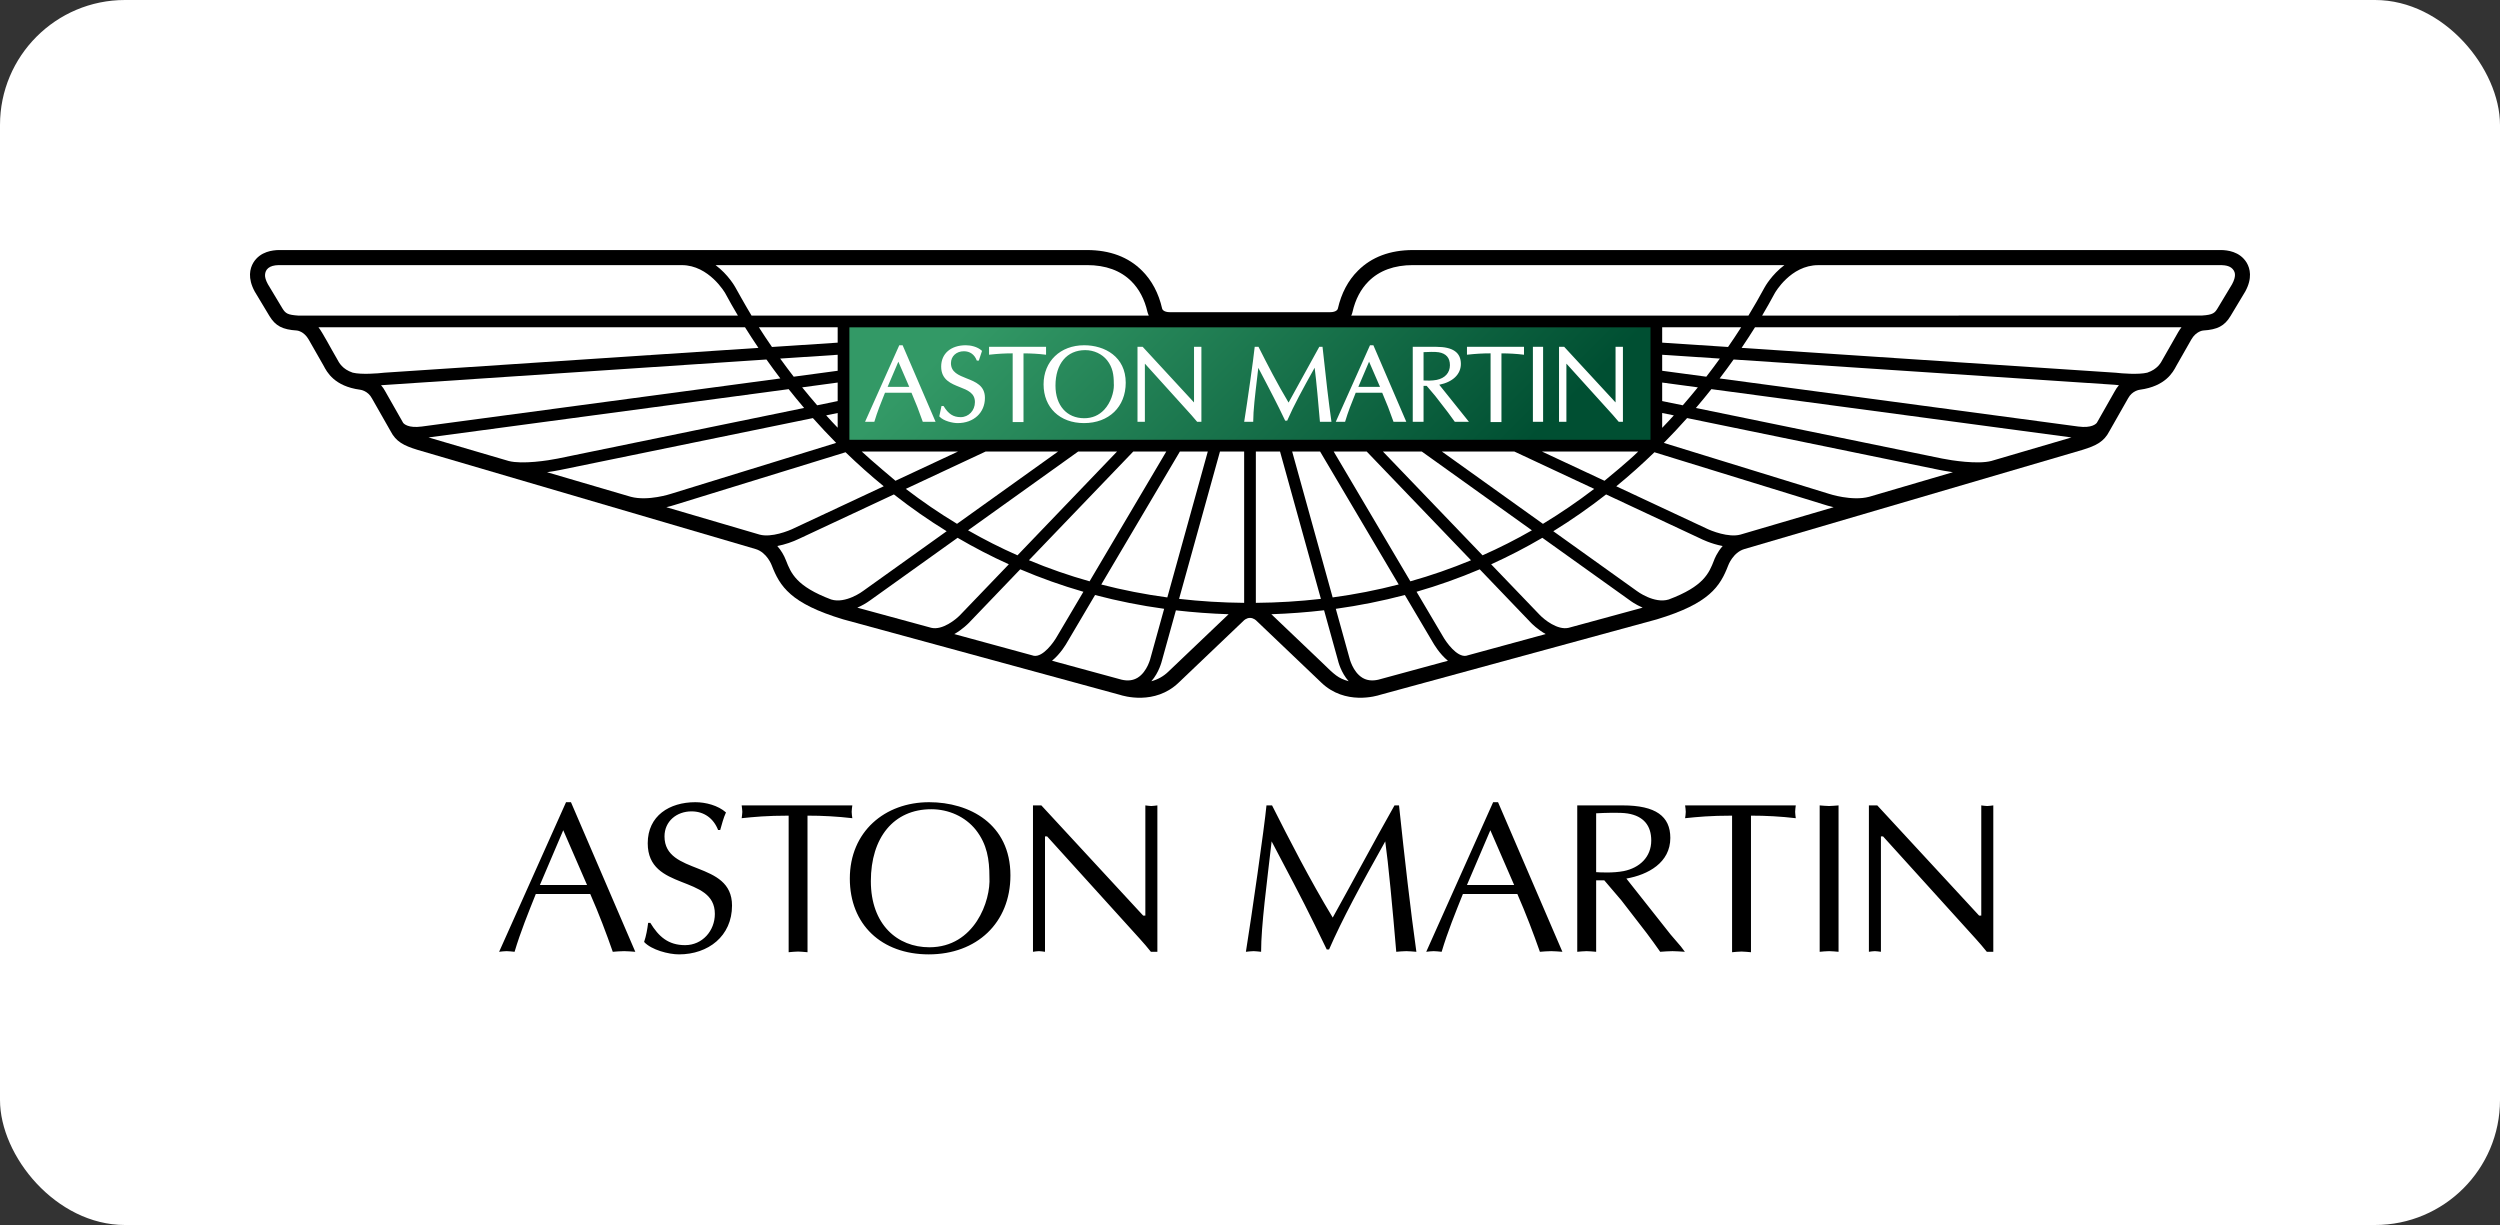
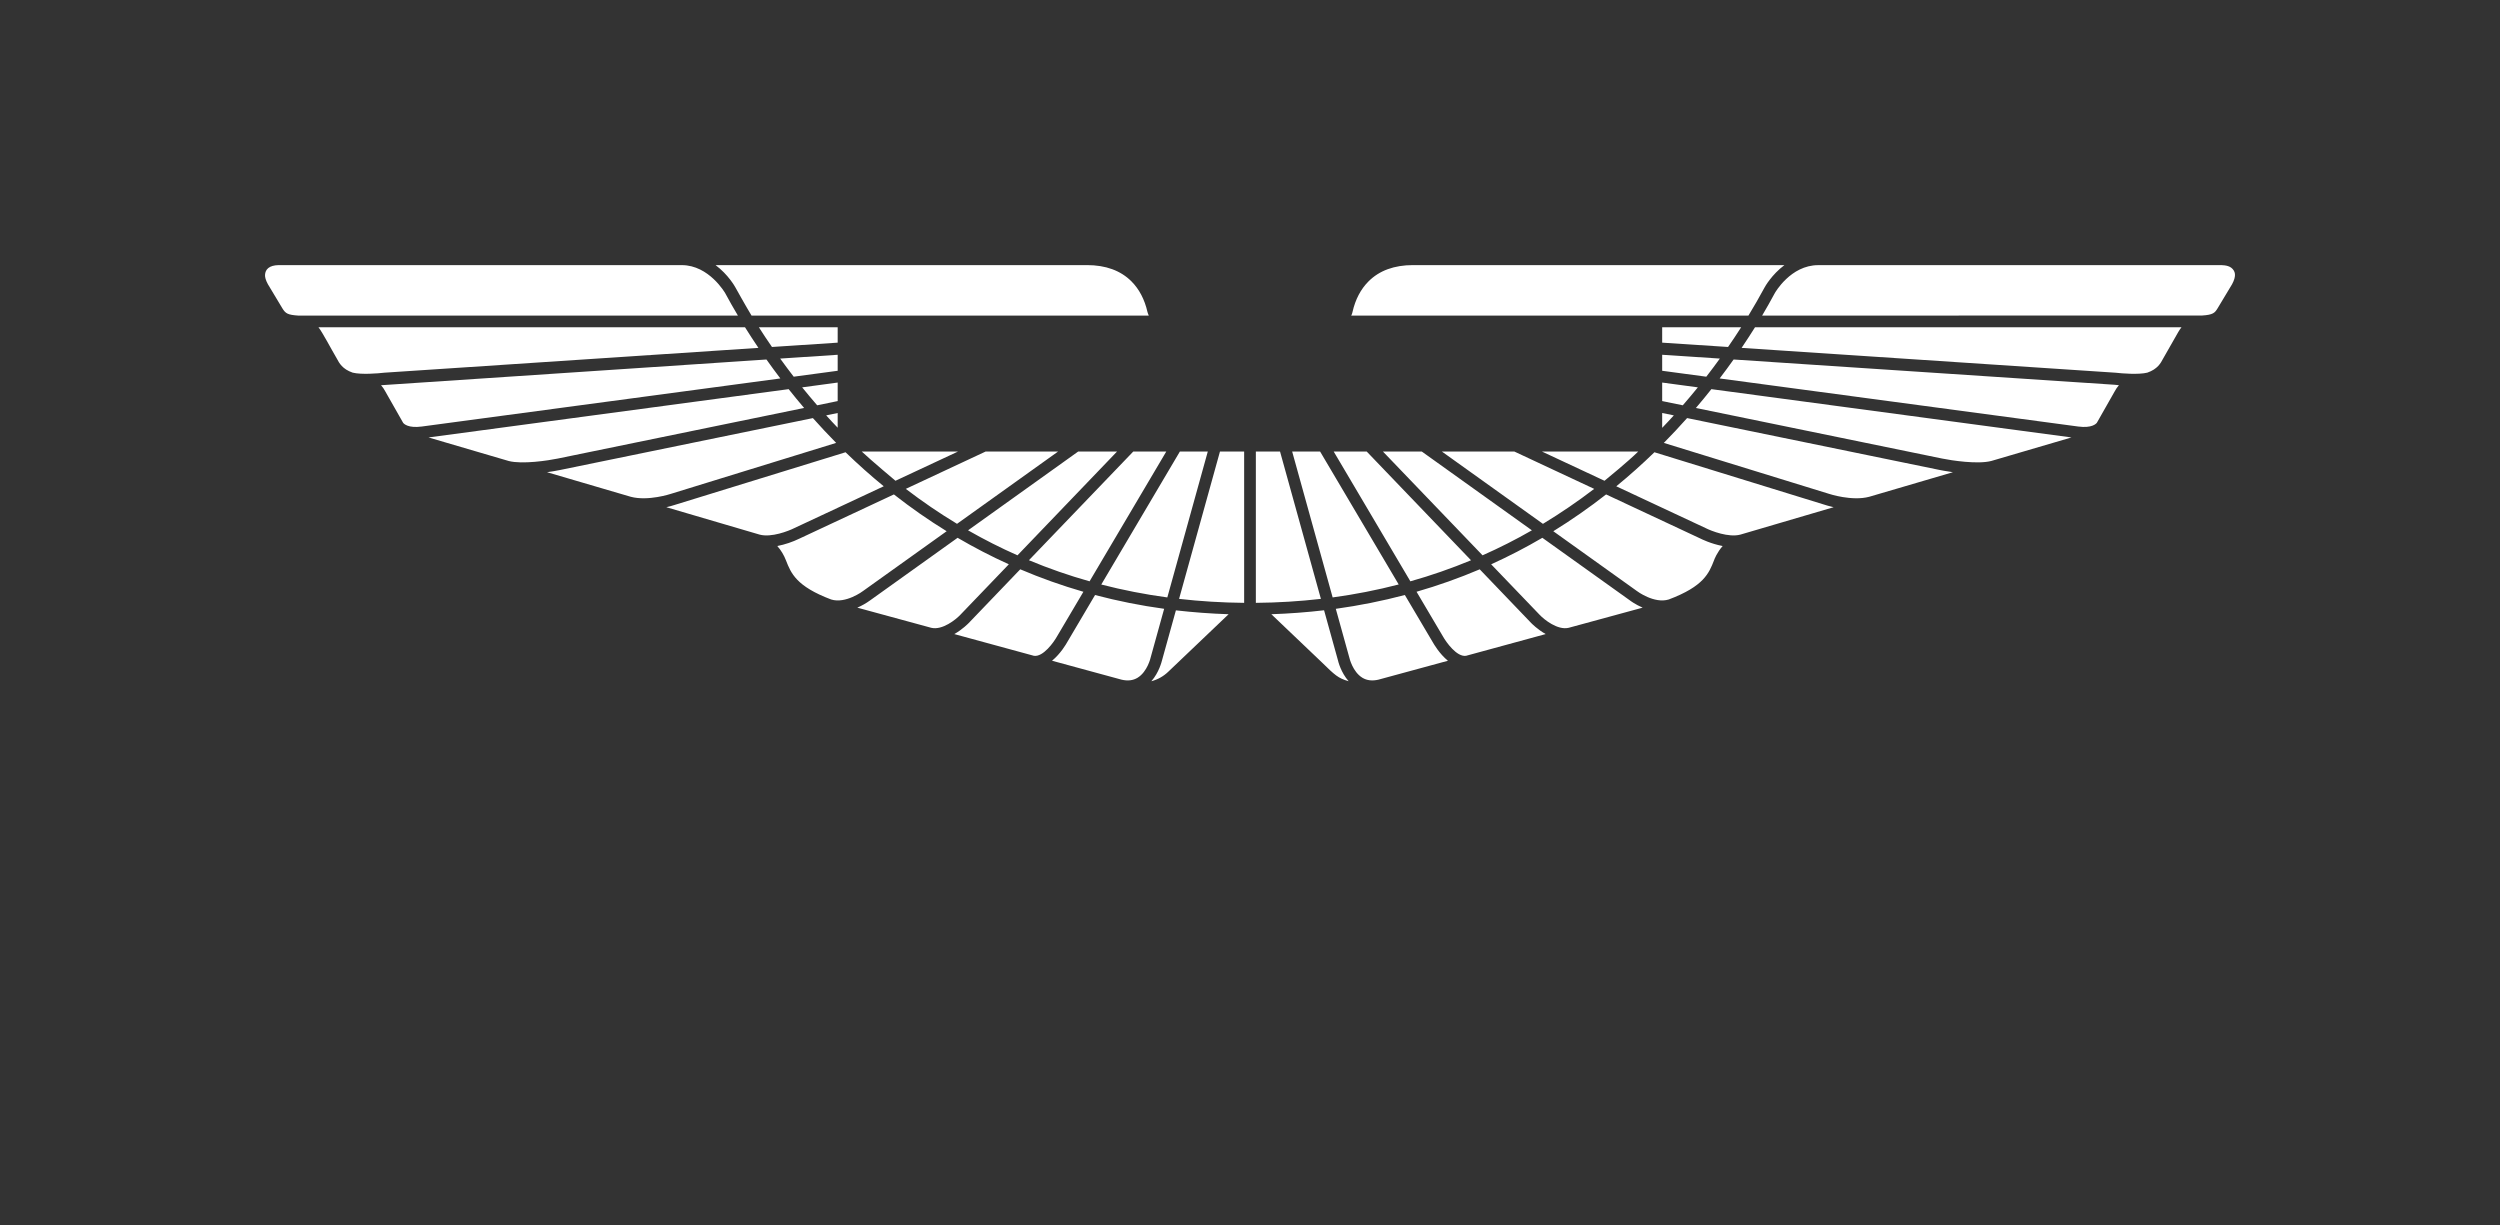
<svg xmlns="http://www.w3.org/2000/svg" width="100" height="49" viewBox="0 0 100 49" fill="none">
  <rect x="0" y="0" width="100" height="49" fill="#333333" stroke="none" />
-   <rect width="100" height="49" rx="5" fill="white" />
  <g clip-path="url(#clip0_4184_26645)">
-     <path d="M50 24.716C49.853 24.716 49.746 24.825 49.745 24.828C49.738 24.833 47.15 27.302 47.15 27.302C46.195 28.223 44.928 27.837 44.792 27.792C44.792 27.792 33.727 24.775 33.726 24.774C31.614 24.138 31.195 23.451 30.871 22.617C30.871 22.617 30.684 22.098 30.224 21.962C30.224 21.962 16.698 17.993 16.697 17.993C16.145 17.823 15.841 17.667 15.624 17.247C15.624 17.247 14.881 15.941 14.879 15.937C14.714 15.624 14.416 15.591 14.399 15.588C13.375 15.45 13.076 14.88 12.949 14.637L12.345 13.578C12.157 13.25 11.887 13.222 11.879 13.221C11.297 13.184 11.02 13.038 10.779 12.643C10.779 12.643 10.19 11.662 10.187 11.658C9.897 11.122 9.997 10.739 10.131 10.511C10.413 10.045 10.929 10.01 11.136 10.002H43.48C44.395 10.002 45.136 10.28 45.682 10.828C46.075 11.219 46.346 11.73 46.486 12.345C46.489 12.36 46.527 12.488 46.803 12.488H53.196C53.473 12.488 53.511 12.36 53.514 12.345C53.654 11.73 53.924 11.219 54.317 10.828C54.864 10.28 55.604 10.002 56.52 10.002H88.864C89.071 10.009 89.587 10.045 89.869 10.511C90.002 10.739 90.103 11.122 89.812 11.657C89.81 11.662 89.22 12.643 89.22 12.643C88.98 13.038 88.703 13.184 88.121 13.221C88.113 13.222 87.843 13.25 87.654 13.578L87.051 14.637C86.924 14.88 86.624 15.45 85.601 15.588C85.584 15.591 85.286 15.624 85.121 15.937C85.118 15.941 84.376 17.247 84.376 17.247C84.159 17.667 83.855 17.823 83.304 17.993C83.303 17.993 69.776 21.962 69.776 21.962C69.317 22.098 69.129 22.616 69.129 22.616C68.806 23.451 68.386 24.137 66.274 24.774C66.273 24.775 55.208 27.792 55.208 27.792C55.072 27.837 53.805 28.222 52.85 27.302C52.85 27.302 50.262 24.832 50.255 24.827C50.254 24.825 50.147 24.716 50 24.716L50 24.716Z" fill="black" />
    <path d="M54.101 12.476C54.215 11.975 54.431 11.565 54.742 11.254C55.172 10.823 55.771 10.604 56.519 10.604H71.377C70.867 10.986 70.598 11.469 70.581 11.502C70.376 11.881 70.162 12.255 69.938 12.623H54.049C54.082 12.566 54.102 12.476 54.101 12.476ZM89.283 11.369L88.703 12.334C88.594 12.512 88.527 12.593 88.082 12.621L70.485 12.624C70.66 12.328 70.829 12.028 70.992 11.725C70.997 11.716 71.621 10.606 72.727 10.606L88.847 10.604C89.016 10.612 89.236 10.63 89.352 10.822C89.366 10.848 89.399 10.902 89.399 10.998C89.399 11.084 89.372 11.205 89.283 11.369ZM87.131 13.281L86.516 14.359C86.433 14.518 86.303 14.765 85.893 14.906C85.55 14.992 84.867 14.938 84.631 14.909L69.664 13.915C69.857 13.628 70.037 13.352 70.2 13.091H87.26C87.216 13.147 87.172 13.209 87.131 13.281ZM84.587 15.656C84.59 15.651 83.998 16.694 83.875 16.91C83.844 16.951 83.676 17.134 83.128 17.061L68.786 15.138C68.983 14.881 69.169 14.626 69.344 14.38L84.579 15.39C84.601 15.393 84.665 15.4 84.757 15.408C84.691 15.484 84.633 15.567 84.587 15.656ZM79.654 18.438C79.114 18.581 78.058 18.419 77.691 18.343L67.836 16.319C68.052 16.065 68.259 15.814 68.455 15.566L82.858 17.498L79.654 18.438ZM74.769 19.871C74.076 20.056 73.171 19.757 73.163 19.754L73.152 19.751C73.152 19.751 73.151 19.75 73.15 19.75L66.553 17.716C66.872 17.393 67.182 17.062 67.484 16.723L77.597 18.801C77.619 18.805 77.826 18.847 78.117 18.888L74.769 19.871ZM69.616 21.384C69.148 21.511 68.457 21.241 68.228 21.125C68.228 21.125 66.463 20.299 64.651 19.452C65.179 19.02 65.688 18.565 66.177 18.09L73.018 20.2C73.031 20.204 73.155 20.245 73.346 20.288L69.616 21.384ZM68.56 22.415C68.361 22.926 68.153 23.452 66.75 23.979C66.17 24.159 65.481 23.647 65.476 23.641C65.473 23.638 63.911 22.521 62.132 21.249C62.863 20.798 63.568 20.306 64.244 19.777L68.023 21.545C68.044 21.556 68.434 21.753 68.906 21.841C68.681 22.098 68.578 22.363 68.56 22.415ZM63.273 24.969L62.747 25.112C62.303 25.218 61.762 24.779 61.589 24.596C61.589 24.596 60.739 23.712 59.646 22.572C60.347 22.255 61.031 21.901 61.694 21.512L65.198 24.017C65.212 24.029 65.412 24.179 65.706 24.306C64.928 24.518 63.273 24.969 63.273 24.969ZM58.642 26.232C58.272 26.29 57.843 25.683 57.718 25.457L56.662 23.67C57.522 23.423 58.366 23.123 59.189 22.773L61.249 24.922C61.268 24.94 61.496 25.176 61.827 25.363L58.642 26.232ZM55.135 27.187C54.886 27.244 54.675 27.219 54.495 27.11C54.107 26.873 53.978 26.328 53.971 26.296L53.432 24.353C54.363 24.224 55.286 24.04 56.194 23.8L57.312 25.691C57.351 25.758 57.577 26.154 57.917 26.43L55.135 27.187ZM52.861 26.482C52.861 26.482 51.363 25.053 50.854 24.569C51.568 24.544 52.272 24.492 52.963 24.411L53.514 26.398C53.529 26.467 53.639 26.903 53.946 27.249C53.523 27.129 53.395 27.004 52.861 26.482ZM50.234 24.114V18.06H51.201L52.836 23.955C51.985 24.053 51.118 24.106 50.234 24.114ZM47.163 23.955L48.799 18.06H49.766V24.114C48.88 24.106 48.014 24.052 47.163 23.955ZM46.734 26.866C46.544 27.05 46.309 27.183 46.053 27.25C46.361 26.902 46.468 26.465 46.485 26.398L47.036 24.414C47.727 24.493 48.431 24.546 49.144 24.569C48.573 25.112 46.734 26.866 46.734 26.866ZM46.028 26.293C46.028 26.299 45.901 26.867 45.503 27.11C45.323 27.219 45.113 27.245 44.864 27.187L42.081 26.429C42.421 26.152 42.651 25.757 42.69 25.684C42.689 25.686 43.161 24.887 43.802 23.801C44.712 24.041 45.635 24.225 46.566 24.352L46.028 26.293ZM41.357 26.232L38.172 25.363C38.503 25.175 38.732 24.938 38.749 24.921C38.749 24.921 39.66 23.971 40.81 22.772C41.633 23.123 42.476 23.423 43.336 23.671L42.283 25.453C42.156 25.683 41.726 26.29 41.357 26.232ZM37.251 25.112L34.292 24.306C34.474 24.228 34.646 24.13 34.806 24.014C34.803 24.016 36.459 22.832 38.304 21.512C38.968 21.901 39.652 22.255 40.353 22.572L38.41 24.596C38.237 24.779 37.695 25.218 37.251 25.112ZM33.245 23.979C31.848 23.452 31.639 22.927 31.44 22.418C31.359 22.207 31.242 22.011 31.092 21.841C31.401 21.78 31.7 21.679 31.982 21.542C31.978 21.543 33.872 20.659 35.756 19.777C36.431 20.307 37.135 20.799 37.866 21.249L34.528 23.636C34.517 23.647 33.825 24.161 33.245 23.979ZM30.384 21.384C30.243 21.342 28.674 20.881 26.653 20.288C26.766 20.263 26.877 20.233 26.987 20.197C26.981 20.2 32.53 18.488 33.822 18.09C34.312 18.565 34.821 19.019 35.349 19.451L31.777 21.122C31.541 21.241 30.852 21.511 30.384 21.384ZM25.234 19.872C24.116 19.544 22.998 19.216 21.881 18.888C22.056 18.864 22.23 18.835 22.403 18.8C22.402 18.801 29.543 17.334 32.516 16.724C32.818 17.062 33.128 17.393 33.446 17.716L26.842 19.752C26.827 19.757 25.927 20.055 25.234 19.872ZM20.349 18.44C19.28 18.124 18.211 17.811 17.141 17.498L31.546 15.566C31.742 15.813 31.948 16.064 32.164 16.318L22.308 18.343C21.942 18.419 20.89 18.581 20.349 18.44ZM16.872 17.061C16.328 17.134 16.157 16.954 16.125 16.912L15.408 15.65C15.363 15.563 15.307 15.482 15.242 15.409C15.334 15.4 30.658 14.38 30.658 14.38C30.839 14.636 31.025 14.889 31.214 15.138L16.872 17.061ZM14.107 14.906C13.696 14.765 13.566 14.518 13.482 14.359C13.231 13.932 12.9 13.293 12.738 13.09H29.8C29.974 13.368 30.153 13.643 30.337 13.915L15.368 14.908C15.133 14.937 14.45 14.992 14.107 14.906ZM11.922 12.623C11.511 12.593 11.424 12.544 11.294 12.332C11.296 12.333 10.758 11.44 10.716 11.369C10.626 11.205 10.597 11.084 10.601 10.998C10.611 10.779 10.76 10.61 11.152 10.604L27.273 10.605C28.364 10.605 29.007 11.725 29.007 11.725C29.17 12.028 29.34 12.328 29.516 12.623H11.922ZM43.479 10.604C44.229 10.604 44.827 10.823 45.257 11.254C45.568 11.565 45.783 11.975 45.898 12.476C45.898 12.476 45.921 12.562 45.951 12.624H30.062C29.819 12.225 29.419 11.502 29.419 11.502C29.402 11.47 29.133 10.986 28.622 10.604L43.479 10.604ZM66.487 13.706V13.09H69.647C69.477 13.356 69.302 13.619 69.122 13.879L66.487 13.706ZM66.487 14.831V14.191L68.794 14.343C68.624 14.58 68.442 14.821 68.252 15.068L66.487 14.831ZM66.487 16.043V15.302L67.914 15.494C67.723 15.731 67.521 15.97 67.312 16.212C66.944 16.136 66.66 16.078 66.487 16.043ZM66.487 16.52L66.953 16.615C66.801 16.784 66.645 16.95 66.487 17.114V16.52ZM61.675 18.06H65.53C65.138 18.45 64.21 19.206 64.18 19.231C63.242 18.791 62.328 18.366 61.675 18.06ZM57.673 18.06H60.571L63.767 19.555C63.11 20.058 62.426 20.525 61.718 20.954C60.175 19.85 58.55 18.687 57.673 18.06ZM55.316 18.06H56.87L61.276 21.213C60.636 21.581 59.977 21.914 59.302 22.213C57.851 20.702 56.103 18.88 55.316 18.06ZM53.347 18.06H54.667L58.841 22.411C58.05 22.739 57.24 23.021 56.415 23.253L53.347 18.06ZM52.803 18.06L55.948 23.379C55.078 23.604 54.196 23.777 53.306 23.897L51.686 18.06H52.803V18.06ZM47.196 18.06H48.312L46.693 23.897C45.803 23.777 44.921 23.605 44.051 23.381C45.229 21.389 46.801 18.727 47.196 18.06ZM45.332 18.06H46.652L43.583 23.253C42.758 23.021 41.948 22.739 41.157 22.409C42.831 20.666 44.845 18.567 45.332 18.06ZM43.129 18.06H44.683L40.699 22.213C40.023 21.914 39.363 21.58 38.722 21.213C40.634 19.845 42.627 18.418 43.129 18.06ZM35.819 19.231C35.784 19.202 34.86 18.427 34.468 18.06H38.323L35.819 19.231ZM39.428 18.06H42.325L38.281 20.953C37.572 20.525 36.889 20.058 36.232 19.555C37.75 18.844 39.156 18.187 39.428 18.06ZM33.507 16.52V17.109C33.351 16.947 33.197 16.782 33.047 16.615C33.232 16.576 33.386 16.545 33.507 16.52ZM33.507 15.302V16.043L32.687 16.212C32.483 15.976 32.282 15.736 32.086 15.494L33.507 15.302ZM33.507 14.191V14.831L31.748 15.068C31.564 14.829 31.384 14.588 31.207 14.343L33.507 14.191ZM33.507 13.706L30.879 13.879C30.699 13.62 30.524 13.357 30.355 13.09H33.507V13.706Z" fill="white" />
-     <path d="M33.983 17.592L33.976 17.585V13.092H66.02V17.587C66.019 17.59 66.018 17.59 66.017 17.591L33.983 17.592Z" fill="url(#paint0_linear_4184_26645)" />
-     <path d="M36.105 13.81H35.971L34.602 16.872H34.973L34.979 16.854C35.09 16.482 35.232 16.125 35.371 15.782L35.4 15.71H36.459C36.622 16.086 36.771 16.468 36.905 16.855L36.911 16.872H37.423L36.105 13.81ZM35.504 15.476C35.532 15.408 35.891 14.567 35.934 14.467C35.976 14.567 36.342 15.408 36.371 15.476H35.504ZM37.571 16.654L37.582 16.666C37.744 16.842 38.109 16.924 38.305 16.924C38.947 16.924 39.397 16.51 39.397 15.916C39.397 15.423 39.024 15.277 38.663 15.135C38.343 15.007 38.038 14.89 38.038 14.526C38.038 14.249 38.256 14.05 38.555 14.05C38.794 14.05 38.974 14.176 39.065 14.406L39.072 14.423H39.153L39.281 14.036L39.267 14.023C39.093 13.866 38.824 13.81 38.633 13.81C38.034 13.81 37.647 14.144 37.647 14.663C37.647 15.192 38.042 15.345 38.389 15.483C38.702 15.605 38.997 15.721 38.997 16.084C38.997 16.421 38.746 16.686 38.426 16.686C38.133 16.686 37.938 16.56 37.749 16.251L37.741 16.239H37.66L37.571 16.654ZM41.815 13.873H39.562V14.189L39.591 14.186C39.895 14.151 40.201 14.134 40.507 14.134V16.882H40.94V14.135C41.246 14.135 41.538 14.152 41.811 14.186L41.842 14.19V13.873H41.815ZM43.367 13.81C42.412 13.81 41.743 14.454 41.743 15.374C41.743 16.302 42.393 16.924 43.359 16.924C44.357 16.924 45.029 16.274 45.029 15.308C45.029 14.273 44.194 13.81 43.367 13.81ZM44.167 16.39C43.955 16.615 43.688 16.729 43.37 16.729C42.671 16.729 42.219 16.218 42.219 15.426C42.219 14.549 42.676 14.005 43.41 14.005C43.756 14.005 44.083 14.158 44.285 14.412C44.507 14.695 44.552 14.991 44.552 15.344C44.553 15.363 44.555 15.385 44.555 15.405C44.555 15.693 44.437 16.101 44.167 16.39ZM48.03 13.873H47.761V16.093H47.756C47.741 16.075 45.707 13.873 45.707 13.873H45.5V16.872H45.795V14.551H45.801C45.817 14.569 47.655 16.603 47.655 16.603L47.886 16.872H48.056V13.873H48.03ZM52.878 13.873H52.771L52.045 15.19C52.045 15.19 51.585 16.028 51.543 16.103C51.095 15.356 50.691 14.569 50.347 13.887L50.34 13.873H50.188L50.185 13.898C50.142 14.341 49.884 16.146 49.772 16.842L49.766 16.872H50.129V16.846C50.129 16.424 50.204 15.794 50.284 15.126L50.332 14.713C50.383 14.811 50.947 15.882 51.163 16.323L51.407 16.826H51.489L51.495 16.809C51.746 16.233 52.101 15.575 52.586 14.709C52.654 15.225 52.745 16.257 52.795 16.848L52.798 16.872H53.258L53.254 16.843C53.15 16.115 53.037 15.152 52.904 13.899L52.902 13.873H52.878V13.873ZM54.935 13.81H54.8L53.431 16.872H53.804L53.809 16.854C53.92 16.478 54.063 16.12 54.203 15.775C54.203 15.775 54.22 15.732 54.228 15.709H55.288C55.451 16.085 55.6 16.468 55.734 16.855L55.74 16.872H56.252L54.935 13.81ZM54.333 15.476C54.361 15.408 54.72 14.567 54.763 14.467L55.201 15.476H54.333ZM57.57 15.39C58.111 15.281 58.435 14.973 58.435 14.556C58.435 14.098 58.113 13.873 57.451 13.873H56.51V16.872H56.942V15.435H57.068C57.18 15.567 57.292 15.699 57.404 15.831C57.403 15.829 57.913 16.489 57.913 16.489L58.192 16.872H58.757C58.757 16.872 57.621 15.454 57.57 15.39ZM56.942 15.219V14.086C57.12 14.078 57.396 14.066 57.546 14.09C57.845 14.139 57.997 14.314 57.997 14.607C57.997 14.909 57.8 15.129 57.466 15.196C57.279 15.233 57.052 15.226 56.942 15.219ZM60.933 13.873H58.679V14.189L58.709 14.186C59.012 14.151 59.318 14.134 59.623 14.134V16.882H60.058V14.135C60.363 14.135 60.656 14.152 60.93 14.186L60.96 14.19V13.873H60.933ZM61.316 16.872H61.724V13.873H61.316V16.872ZM64.622 13.873V16.093H64.618C64.602 16.075 62.568 13.873 62.568 13.873H62.361V16.872H62.656V14.551H62.662C62.677 14.569 64.518 16.603 64.518 16.603L64.749 16.872H64.917V13.873H64.622Z" fill="white" />
-     <path d="M25.412 38.072C25.25 38.062 25.112 38.046 24.966 38.046C24.803 38.046 24.657 38.062 24.511 38.072C24.263 37.36 23.954 36.539 23.61 35.76H21.432C21.132 36.513 20.823 37.266 20.583 38.072C20.463 38.062 20.369 38.046 20.265 38.046C20.154 38.046 20.059 38.062 19.965 38.072L22.641 32.089H22.839L25.412 38.072ZM79.732 38.072H79.473C79.33 37.894 79.182 37.719 79.028 37.55L75.322 33.456H75.237V38.072C75.151 38.062 75.074 38.046 74.996 38.046C74.911 38.046 74.833 38.062 74.756 38.072V32.216H75.091L79.165 36.625H79.251V32.216C79.328 32.223 79.405 32.241 79.492 32.241C79.57 32.241 79.647 32.223 79.732 32.216L79.732 38.072ZM72.787 32.216C72.908 32.223 73.037 32.241 73.165 32.241C73.285 32.241 73.405 32.223 73.542 32.216V38.072C73.405 38.062 73.284 38.046 73.165 38.046C73.037 38.046 72.908 38.062 72.787 38.072V32.216ZM70.039 38.089C69.901 38.08 69.78 38.062 69.659 38.062C69.532 38.062 69.404 38.08 69.283 38.089V32.626C68.418 32.626 67.895 32.677 67.404 32.728C67.415 32.643 67.43 32.557 67.43 32.473C67.43 32.386 67.415 32.31 67.404 32.216H71.831C71.822 32.31 71.806 32.386 71.806 32.473C71.806 32.557 71.822 32.643 71.831 32.728C71.236 32.659 70.638 32.625 70.039 32.626V38.089H70.039ZM63.09 32.216H64.908C66.23 32.216 66.813 32.651 66.813 33.517C66.813 34.509 65.921 34.99 65.055 35.143L66.822 37.378L67.234 37.858L67.395 38.072C67.216 38.062 67.061 38.046 66.898 38.046C66.736 38.046 66.565 38.062 66.408 38.072C66.232 37.82 66.052 37.571 65.868 37.326L64.857 36.017L64.171 35.213H63.846V38.072C63.708 38.063 63.588 38.046 63.468 38.046C63.339 38.046 63.21 38.063 63.09 38.072L63.09 32.216ZM63.846 34.886C63.965 34.894 64.514 34.929 64.951 34.843C65.579 34.715 66.05 34.286 66.05 33.62C66.05 33.028 65.748 32.643 65.106 32.539C64.789 32.49 64.204 32.515 63.846 32.532V34.886ZM62.496 38.072C62.331 38.062 62.196 38.046 62.048 38.046C61.886 38.046 61.74 38.062 61.596 38.072C61.346 37.36 61.036 36.539 60.694 35.76H58.516C58.215 36.513 57.906 37.266 57.666 38.072C57.546 38.062 57.452 38.046 57.349 38.046C57.238 38.046 57.143 38.062 57.049 38.072L59.725 32.089H59.922L62.496 38.072ZM59.614 33.209L58.678 35.4H60.566L59.614 33.209ZM55.961 32.216C56.184 34.329 56.425 36.437 56.655 38.072C56.501 38.062 56.38 38.046 56.252 38.046C56.114 38.046 55.978 38.062 55.85 38.072C55.705 36.35 55.53 34.502 55.41 33.655C54.416 35.427 53.678 36.795 53.163 37.978H53.069L52.598 37.01C52.048 35.881 51.448 34.768 50.865 33.655C50.676 35.323 50.444 37.018 50.444 38.072C50.334 38.063 50.239 38.046 50.146 38.046C50.034 38.046 49.939 38.063 49.836 38.072C50.058 36.694 50.573 33.114 50.659 32.216H50.882C51.569 33.579 52.392 35.186 53.309 36.703C54.126 35.236 54.914 33.749 55.78 32.216L55.961 32.216ZM46.295 38.072H46.036C45.894 37.893 45.745 37.719 45.591 37.55L41.885 33.456H41.8V38.072C41.714 38.062 41.636 38.046 41.559 38.046C41.474 38.046 41.397 38.062 41.319 38.072V32.216H41.654L45.728 36.625H45.814V32.216C45.891 32.223 45.968 32.241 46.053 32.241C46.13 32.241 46.208 32.223 46.295 32.216V38.072ZM33.993 35.143C33.993 33.268 35.39 32.088 37.166 32.088C38.78 32.088 40.417 32.959 40.417 35.014C40.417 36.923 39.062 38.175 37.151 38.175C35.255 38.175 33.993 36.976 33.993 35.143ZM39.037 33.2C38.609 32.661 37.94 32.369 37.251 32.369C35.744 32.369 34.834 33.508 34.834 35.245C34.834 36.985 35.897 37.891 37.175 37.891C38.986 37.891 39.638 36.025 39.577 35.084C39.577 34.374 39.483 33.773 39.037 33.2ZM32.301 38.089C32.163 38.08 32.044 38.062 31.923 38.062C31.794 38.062 31.664 38.08 31.546 38.089V32.626C30.679 32.626 30.155 32.677 29.667 32.728C29.675 32.643 29.693 32.557 29.693 32.473C29.693 32.386 29.675 32.31 29.667 32.216H34.093C34.083 32.31 34.067 32.386 34.067 32.473C34.067 32.557 34.083 32.643 34.093 32.728C33.498 32.659 32.899 32.625 32.3 32.626L32.301 38.089ZM26.013 36.915C26.347 37.464 26.732 37.806 27.403 37.806C28.096 37.806 28.594 37.232 28.594 36.556C28.594 34.964 25.909 35.667 25.909 33.731C25.909 32.626 26.784 32.088 27.814 32.088C28.224 32.088 28.724 32.216 29.039 32.498C28.937 32.72 28.877 32.959 28.808 33.2H28.724C28.543 32.737 28.166 32.455 27.66 32.455C27.068 32.455 26.58 32.85 26.58 33.456C26.58 35.032 29.281 34.398 29.281 36.222C29.281 37.447 28.327 38.175 27.161 38.175C26.742 38.175 26.056 37.995 25.764 37.678C25.849 37.429 25.892 37.172 25.926 36.915H26.013ZM22.53 33.209L21.596 35.4H23.482L22.53 33.209Z" fill="black" />
  </g>
  <defs>
    <linearGradient id="paint0_linear_4184_26645" x1="43.236" y1="8.583" x2="56.751" y2="22.105" gradientUnits="userSpaceOnUse">
      <stop stop-color="#339966" />
      <stop offset="1" stop-color="#004F32" />
    </linearGradient>
    <clipPath id="clip0_4184_26645">
      <rect width="80" height="28.8" fill="white" transform="translate(10 10)" />
    </clipPath>
  </defs>
</svg>